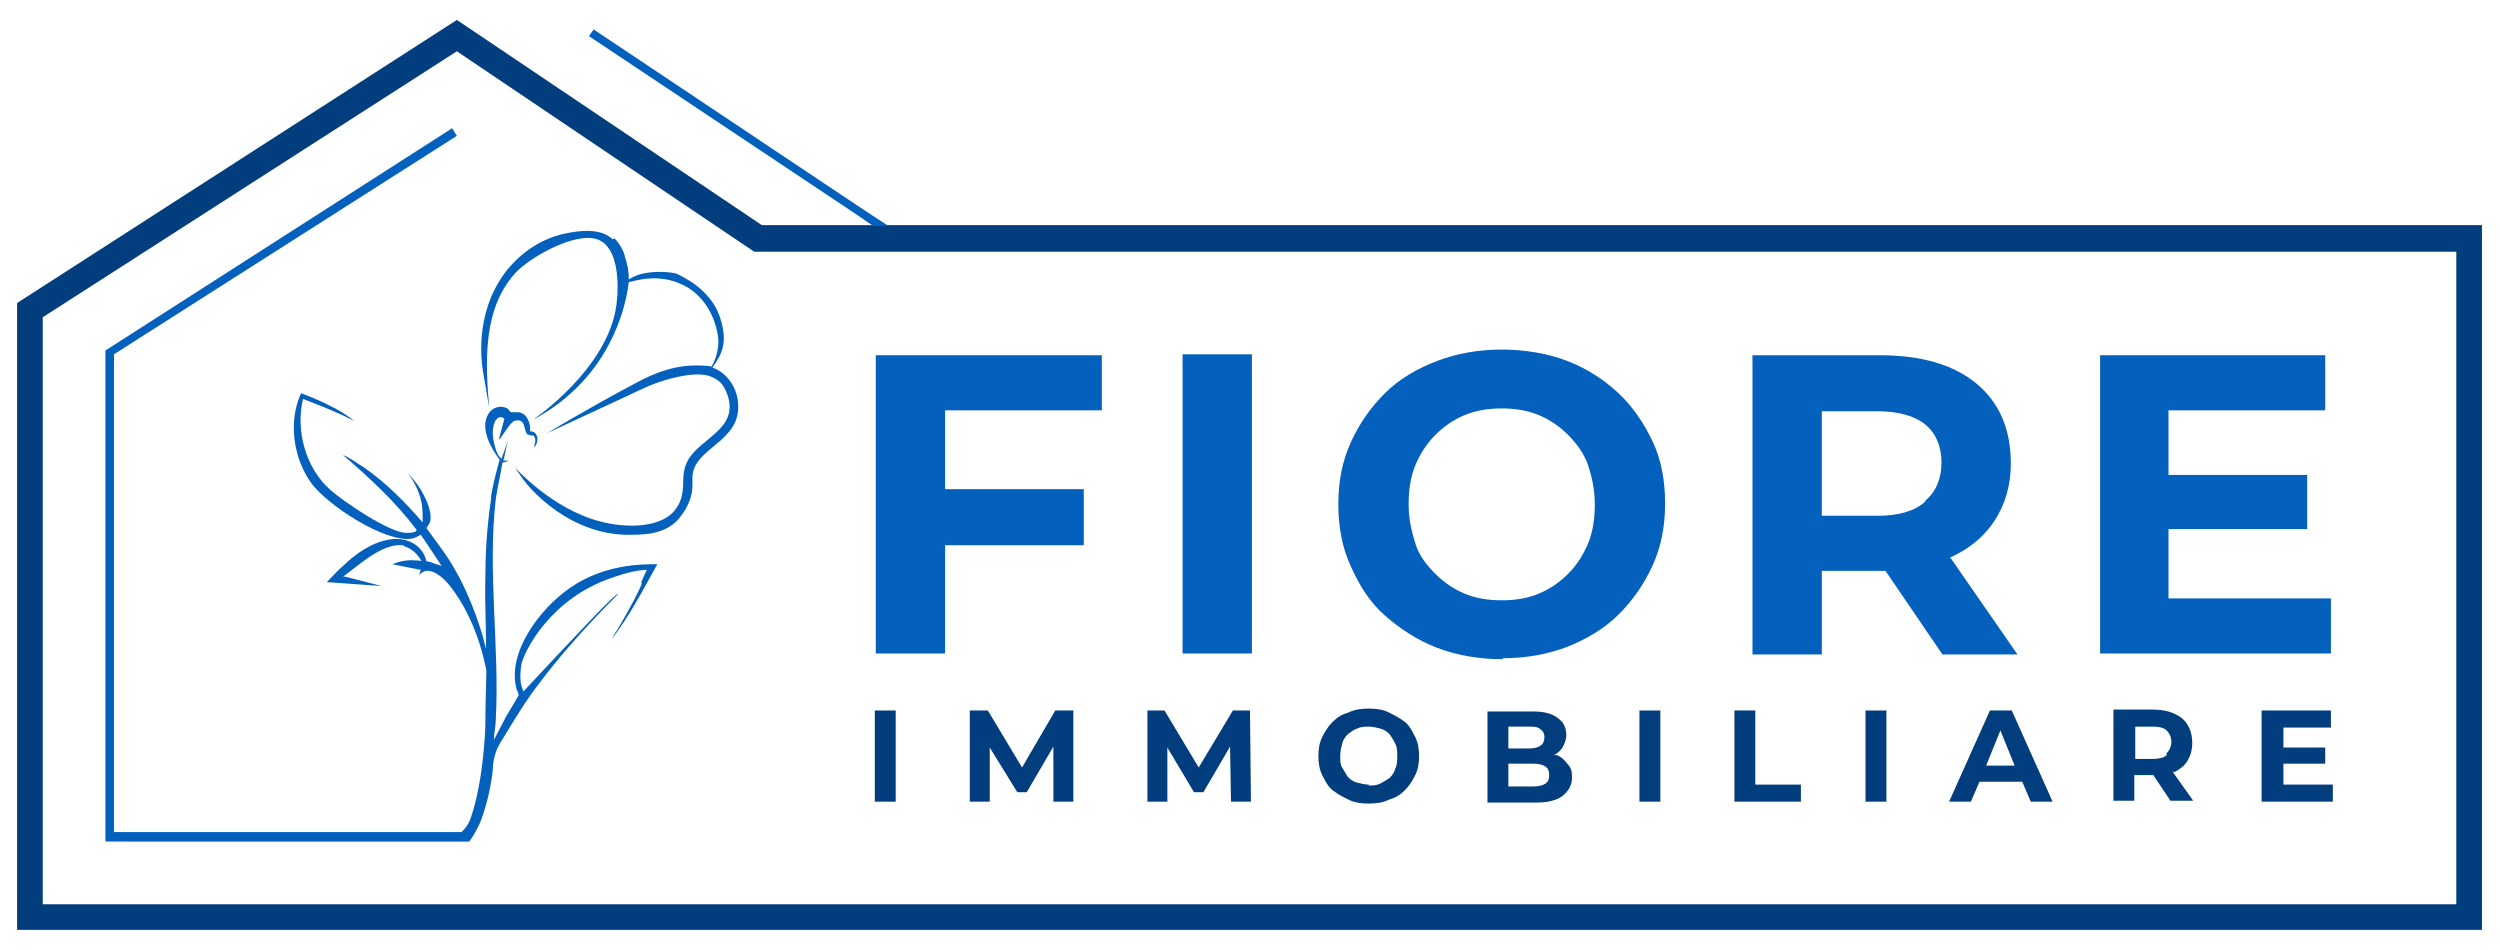
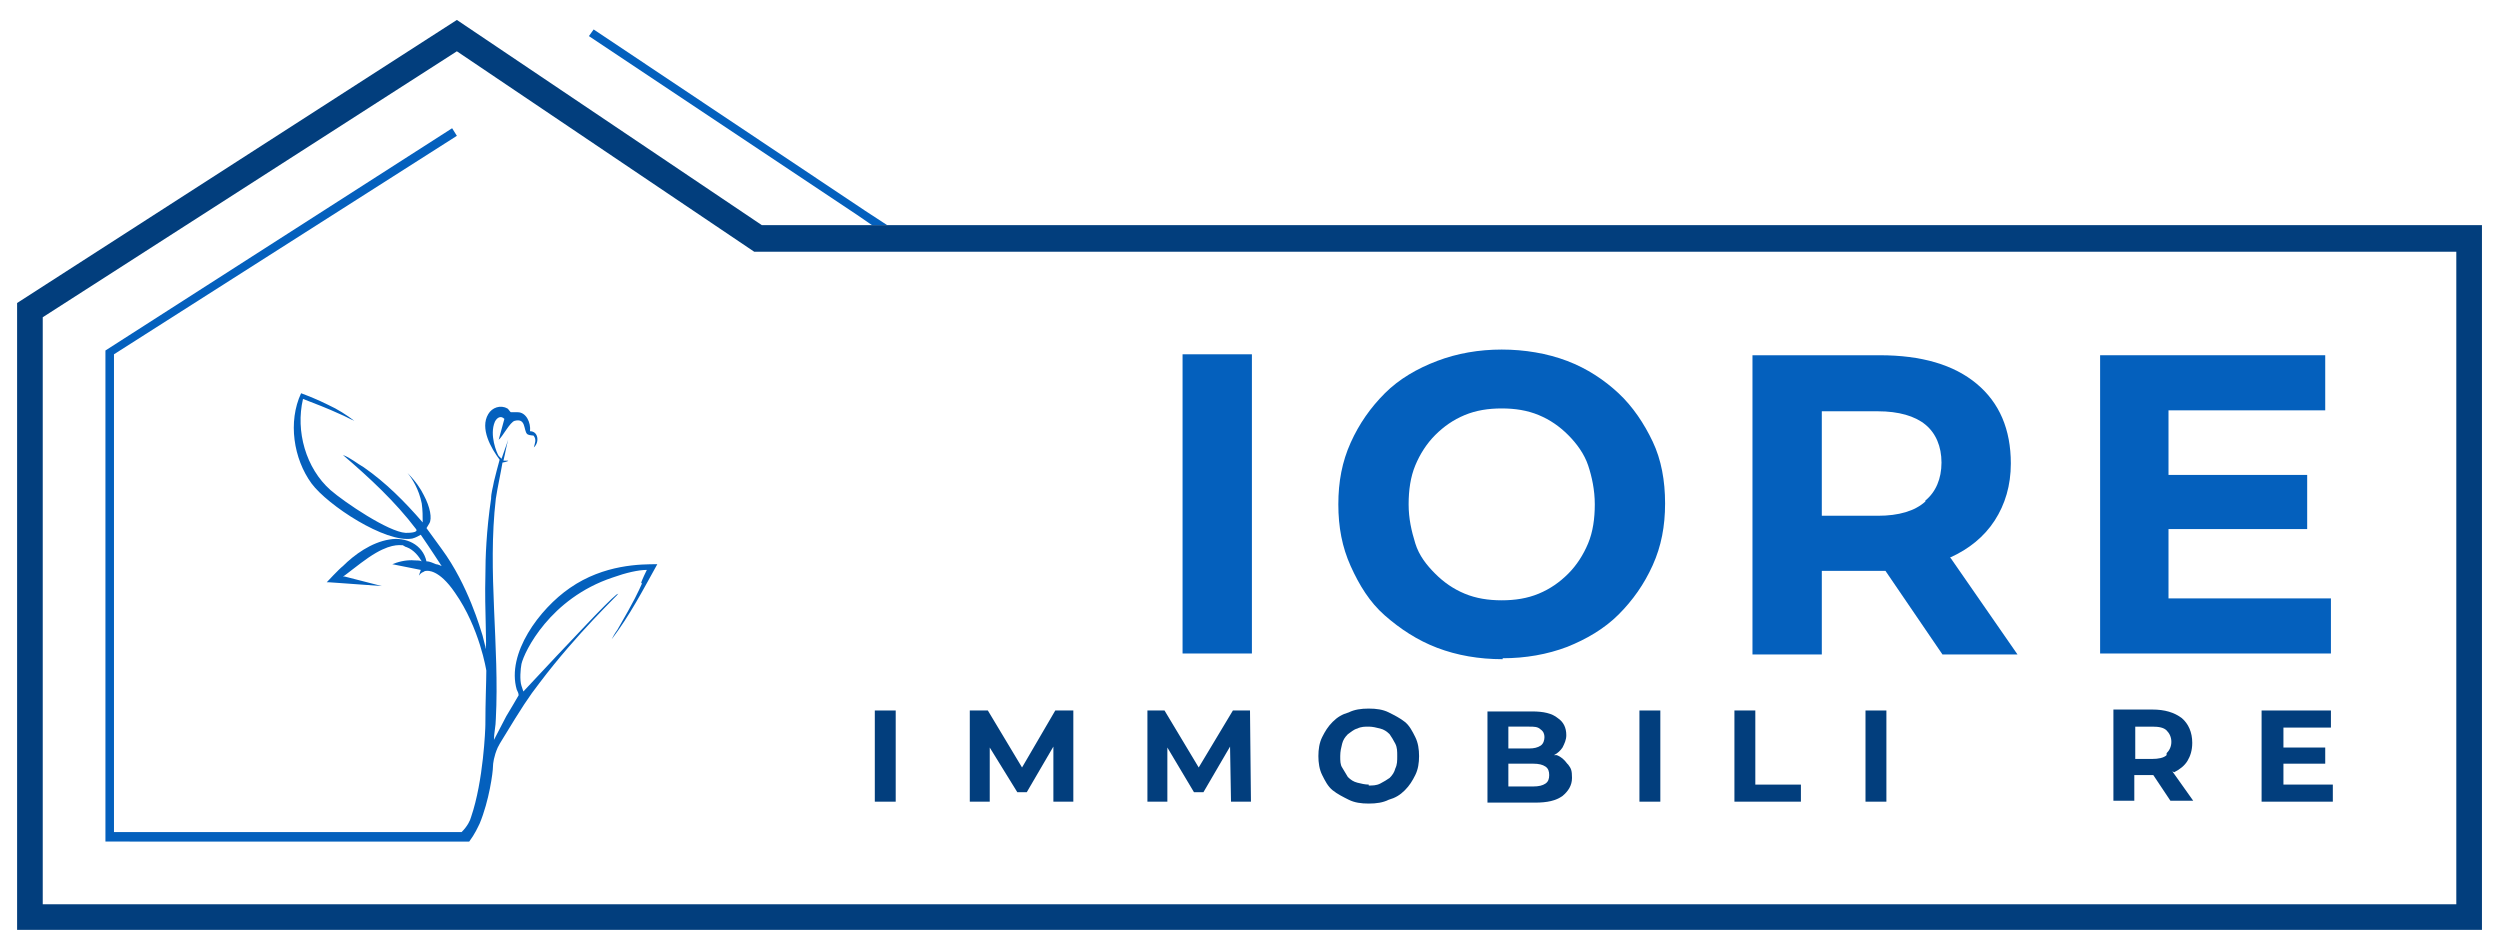
<svg xmlns="http://www.w3.org/2000/svg" id="Livello_1" version="1.1" viewBox="0 0 263.2 100">
  <defs>
    <style>
      .st0 {
        fill: #023e7d;
      }

      .st1 {
        fill: #0460bd;
      }
    </style>
  </defs>
  <g>
    <g>
-       <polygon class="st1" points="99.5 43.2 99.5 51.5 114.1 51.5 114.1 57.4 99.5 57.4 99.5 68.8 92.2 68.8 92.2 37.4 116 37.4 116 43.2 99.5 43.2" />
      <path class="st1" d="M124.5,68.8v-31.5h7.3v31.5h-7.3Z" />
      <path class="st1" d="M158.2,69.4c-2.5,0-4.8-.4-6.9-1.2-2.1-.8-3.9-2-5.5-3.4s-2.7-3.2-3.6-5.2-1.3-4.1-1.3-6.5.4-4.5,1.3-6.5,2.1-3.7,3.6-5.2,3.4-2.6,5.5-3.4,4.4-1.2,6.8-1.2,4.8.4,6.9,1.2,3.9,2,5.4,3.4,2.7,3.2,3.6,5.1,1.3,4.1,1.3,6.5-.4,4.5-1.3,6.5-2.1,3.7-3.6,5.2c-1.5,1.5-3.4,2.6-5.4,3.4-2.1.8-4.4,1.2-6.8,1.2h0ZM158.1,63.2c1.4,0,2.7-.2,3.9-.7,1.2-.5,2.2-1.2,3.1-2.1.9-.9,1.6-2,2.1-3.2.5-1.2.7-2.6.7-4.1s-.3-2.9-.7-4.1-1.2-2.3-2.1-3.2c-.9-.9-1.9-1.6-3.1-2.1-1.2-.5-2.5-.7-3.9-.7s-2.7.2-3.9.7c-1.2.5-2.2,1.2-3.1,2.1-.9.9-1.6,2-2.1,3.2-.5,1.2-.7,2.6-.7,4.1s.3,2.8.7,4.1,1.2,2.3,2.1,3.2c.9.9,1.9,1.6,3.1,2.1,1.2.5,2.5.7,3.9.7h0Z" />
      <path class="st1" d="M205.3,58.7s0,0,0,0c2-.9,3.6-2.2,4.7-3.9,1.1-1.7,1.7-3.7,1.7-6,0-3.6-1.2-6.4-3.6-8.4s-5.8-3-10.2-3h-13.4v31.5h7.3v-8.8h6.7l6,8.8h7.9l-7-10.1h0ZM202.7,52.8c-1.1,1-2.8,1.5-5,1.5h-5.9v-11h5.9c2.2,0,3.9.5,5,1.4,1.1.9,1.7,2.3,1.7,4s-.6,3.1-1.7,4Z" />
      <polygon class="st1" points="245.4 63 245.4 68.8 221.1 68.8 221.1 37.4 244.8 37.4 244.8 43.2 228.3 43.2 228.3 50 242.9 50 242.9 55.7 228.3 55.7 228.3 63 245.4 63" />
    </g>
    <polygon class="st1" points="93.4 23.7 91.8 23.7 90.2 22.6 62 3.8 62.5 3.1 91.1 22.2 93.4 23.7" />
    <g>
-       <path class="st1" d="M64.7,25.1c.7.7,1.1,1.7,1.1,2,.3.8.4,1.6.4,2.3.1,0,.3-.2.6-.3,0,0,.4-.2.9-.3,1.9-.4,3.5,0,3.5,0,.6.3,3.6,1.6,4.6,4.6.2.7.8,2.3,0,4-.3.6-.6,1-.8,1.3,1.5.5,2.6,2.1,2.7,3.7.4,4.2-4.8,4.7-4.8,7.9,0,.3,0,.4,0,.8,0,2.1-1.6,3.7-1.7,3.8-1.6,1.5-3.8,1.4-5.4,1.4-5.9-.2-9.7-4.6-10.3-5.3-.6-.7-1-1.4-1.3-1.8,0,0,3.9,4.4,9,5.7,2.6.7,6.1.7,7.7-1,1.7-2,.5-3.5,1.5-5.4,1.3-2.4,5.4-3.3,4.2-6.9-.3-.8-.6-1.3-1.1-1.6-.7-.5-1.9-1-5.4,0-2,.6-2.5,1-8.4,3.7-1.3.6-4.1,1.9-4.1,1.9,0,0,4.3-2.6,9.2-5.2,2.2-1.2,4.5-2.1,7.3-1.9.5,0,.8.1.8.1,0,0,.3-.5.3-.6,0,0,.3-.6.4-1.5.2-1-.4-4.9-3.7-6.5-2.6-1.3-5.1-.4-5.7-.3-.2,1.7-.9,5-3.2,8.4-2.4,3.5-5.4,5.3-6.9,6.1,0,0,7.9-5.3,8.8-12.1.3-2.3.2-6.1-2-6.9-2.3-.8-7,1.8-8.6,3.5-3.5,3.8-3.2,9.4-2.8,14.2l-.6-3.5c-.2-1.1-1-6.2,2.2-10.6.5-.7,2.5-3.2,5.9-4.1.9-.2,4-1,5.5.5h0Z" />
      <path class="st1" d="M67.5,61.4c0-.2.6-1.4.6-1.4-.9,0-2.2.3-3.6.8-6.6,2.2-9.3,7.8-9.6,9.1-.1.5-.2,1.7,0,2.3,0,0,.2.6.2.6,2.5-2.7,4.7-5,6.4-6.8,1.7-1.8,2.9-3,3.4-3.4,0,0,.2-.1.2-.1,0,.1-4.3,4.1-8.3,9.4-1.1,1.4-2,2.8-3.7,5.6-.1.2-.4.6-.7,1.2-.4.9-.5,1.7-.5,2,0,.6-.4,3.6-1.4,6-.2.4-.5,1.1-1.1,1.9H11.1v-51.7L47.6,13.5l.5.8L12,37.3v50.3h36.6c.6-.6.9-1.2,1-1.6,1.3-3.8,1.5-9.3,1.5-9.7,0-2.5.1-4.5.1-5.7,0,0-.7-4.5-3.3-8.2-1.7-2.5-2.9-2.3-3-2.3-.2,0-.3.1-.3.1-.3.1-.4.3-.5.4l.2-.6-3-.6c.5-.2,1.4-.5,2.4-.4.3,0,.5,0,.7.1-.3-.5-.8-1.2-1.6-1.5-.1,0-.2-.1-.4-.2-.4,0-1.4-.2-3.6,1.3-.9.6-2.6,2-2.7,2,0,0,.1,0,.2,0l3.9,1c-4.3-.3-5.4-.4-5.6-.4h-.2s1.3-1.4,1.7-1.7c1.2-1.2,3-2.5,4.9-2.8,1.7-.3,3.5.5,3.9,2.3.4,0,.7.2,1,.3.2,0,.6.2.6.2,0,0-1.3-2-2.2-3.3-.2.1-.5.3-.9.4-2.8.5-8.9-3.5-10.6-5.8-1.9-2.6-2.5-6.5-1.1-9.5.8.3,1.8.7,2.8,1.2,1.1.5,2,1.1,2.8,1.7-.5-.2-1-.5-1.5-.7-1.3-.6-2.6-1.1-3.9-1.6-.8,3.4.3,7.3,2.9,9.6,1.5,1.3,6.1,4.4,7.9,4.5.3,0,1.4,0,1.1-.4-2.2-2.9-4.9-5.4-7.7-7.8.8.3,1.5.9,2.2,1.3,2.3,1.6,4.3,3.6,6.2,5.8,0-.6,0-1.3-.1-2-.3-1.5-1-2.6-1.5-3.2.9.9,1.4,1.7,1.7,2.3.7,1.3.9,2.5.6,3,0,0-.3.5-.3.5,1.6,2.2,1.6,2.2,1.6,2.2,2.8,3.8,4.1,8.5,4.3,9.1.1.4.2.8.3,1.2,0,.2,0,.2,0,.2.2,0-.1-4.1,0-7.7,0-1.9.1-4.7.6-8.1,0-.6.2-1.2.3-1.8.2-.8.4-1.6.6-2.3-.9-1.2-2.1-3.3-1.2-4.8.4-.7,1.3-1,2-.6.1,0,.3.4.4.4.1,0,.5,0,.7,0,.9,0,1.4,1.1,1.3,2,.9,0,1,1.2.4,1.7.1-.4.3-.8,0-1.2,0-.1-.4,0-.7-.2-.4-.4-.1-1.7-1.3-1.4-.5.1-1.3,1.7-1.7,2l.6-2.2c-.4-.4-.8-.1-1,.3-.6,1.4.2,3.3.4,3.6l.3.3.7-2c-.2.7-.3,1.4-.5,2.2h.5c0,.1-.6.2-.6.2-.2,1.2-.5,2.5-.7,3.8-.9,7.7.4,15.5,0,23.2,0,.7-.2,1.5-.2,2.2l1.3-2.5c.2-.3,1.3-2.2,1.3-2.2,0-.2-.1-.4-.2-.6-1.1-3.8,2.4-8.5,5.6-10.7,3.6-2.5,7.5-2.5,9.2-2.5-1.5,2.7-2.9,5.4-4.8,7.9.1-.2.3-.6.6-1,1.8-3.1,2.2-4,2.6-4.9h0Z" />
    </g>
  </g>
  <g>
    <g>
      <path class="st0" d="M92.1,84.4v-9.6h2.2v9.6h-2.2Z" />
      <polygon class="st0" points="113 84.4 110.9 84.4 110.9 78.6 108.1 83.4 107.1 83.4 104.2 78.7 104.2 84.4 102.1 84.4 102.1 74.8 104 74.8 107.6 80.8 111.1 74.8 113 74.8 113 84.4" />
      <polygon class="st0" points="131.7 84.4 129.6 84.4 129.5 78.6 126.7 83.4 125.7 83.4 122.9 78.7 122.9 84.4 120.8 84.4 120.8 74.8 122.6 74.8 126.2 80.8 129.8 74.8 131.6 74.8 131.7 84.4" />
      <path class="st0" d="M144.1,84.6c-.8,0-1.5-.1-2.1-.4-.6-.3-1.2-.6-1.7-1-.5-.4-.8-1-1.1-1.6-.3-.6-.4-1.3-.4-2s.1-1.4.4-2,.6-1.1,1.1-1.6,1-.8,1.7-1c.6-.3,1.3-.4,2.1-.4s1.5.1,2.1.4c.6.3,1.2.6,1.7,1s.8,1,1.1,1.6c.3.6.4,1.3.4,2s-.1,1.4-.4,2c-.3.6-.6,1.1-1.1,1.6s-1,.8-1.7,1c-.6.3-1.3.4-2.1.4h0ZM144.1,82.7c.4,0,.8,0,1.2-.2s.7-.4,1-.6c.3-.3.5-.6.6-1,.2-.4.2-.8.2-1.3s0-.9-.2-1.3-.4-.7-.6-1c-.3-.3-.6-.5-1-.6s-.8-.2-1.2-.2-.8,0-1.2.2c-.4.1-.7.4-1,.6-.3.3-.5.6-.6,1s-.2.8-.2,1.3,0,.9.2,1.2.4.7.6,1c.3.3.6.5,1,.6s.8.2,1.2.2h0Z" />
      <path class="st0" d="M165,80.4c-.3-.4-.6-.7-1.1-.9,0,0-.2,0-.3,0,.4-.2.7-.5.9-.8.2-.4.4-.8.4-1.3,0-.8-.3-1.4-.9-1.8-.6-.5-1.5-.7-2.7-.7h-4.7v9.6h5c1.3,0,2.2-.2,2.9-.7.6-.5,1-1.1,1-1.9s-.1-1-.4-1.4h0ZM158.8,76.5h2.2c.5,0,.9,0,1.2.3.3.2.4.5.4.8s-.1.7-.4.9c-.3.2-.7.3-1.2.3h-2.2v-2.3ZM162.7,82.5c-.3.2-.7.3-1.3.3h-2.6v-2.4h2.6c.6,0,1,.1,1.3.3.3.2.4.5.4.9s-.1.7-.4.9h0Z" />
      <path class="st0" d="M172.6,84.4v-9.6h2.2v9.6h-2.2Z" />
      <path class="st0" d="M182.6,84.4v-9.6h2.2v7.8h4.8v1.8h-7.1Z" />
      <path class="st0" d="M196.4,84.4v-9.6h2.2v9.6h-2.2Z" />
-       <path class="st0" d="M211.7,74.8h-2.2l-4.3,9.6h2.3l.9-2.1h4.5l.9,2.1h2.3l-4.3-9.6h0ZM209.1,80.6l1.5-3.7,1.5,3.7h-3.1,0Z" />
      <path class="st0" d="M228.9,81.3h0c.6-.3,1.1-.7,1.4-1.2.3-.5.5-1.1.5-1.9,0-1.1-.4-2-1.1-2.6-.8-.6-1.8-.9-3.1-.9h-4.1v9.6h2.2v-2.7h2l1.8,2.7h2.4l-2.2-3.1h0ZM228.1,79.5c-.3.3-.9.4-1.5.4h-1.8v-3.4h1.8c.7,0,1.2.1,1.5.4.3.3.5.7.5,1.2s-.2.9-.5,1.2h0Z" />
      <polygon class="st0" points="245.6 82.6 245.6 84.4 238.1 84.4 238.1 74.8 245.4 74.8 245.4 76.6 240.4 76.6 240.4 78.7 244.8 78.7 244.8 80.4 240.4 80.4 240.4 82.6 245.6 82.6" />
    </g>
    <path class="st0" d="M80.2,23.7L48.1,2.1,1.8,31.9v66h259.5V23.7H80.2ZM258.6,95.2H4.5v-61.8L48.1,5.4l31.3,21.1h179.2v68.7h0Z" />
  </g>
</svg>